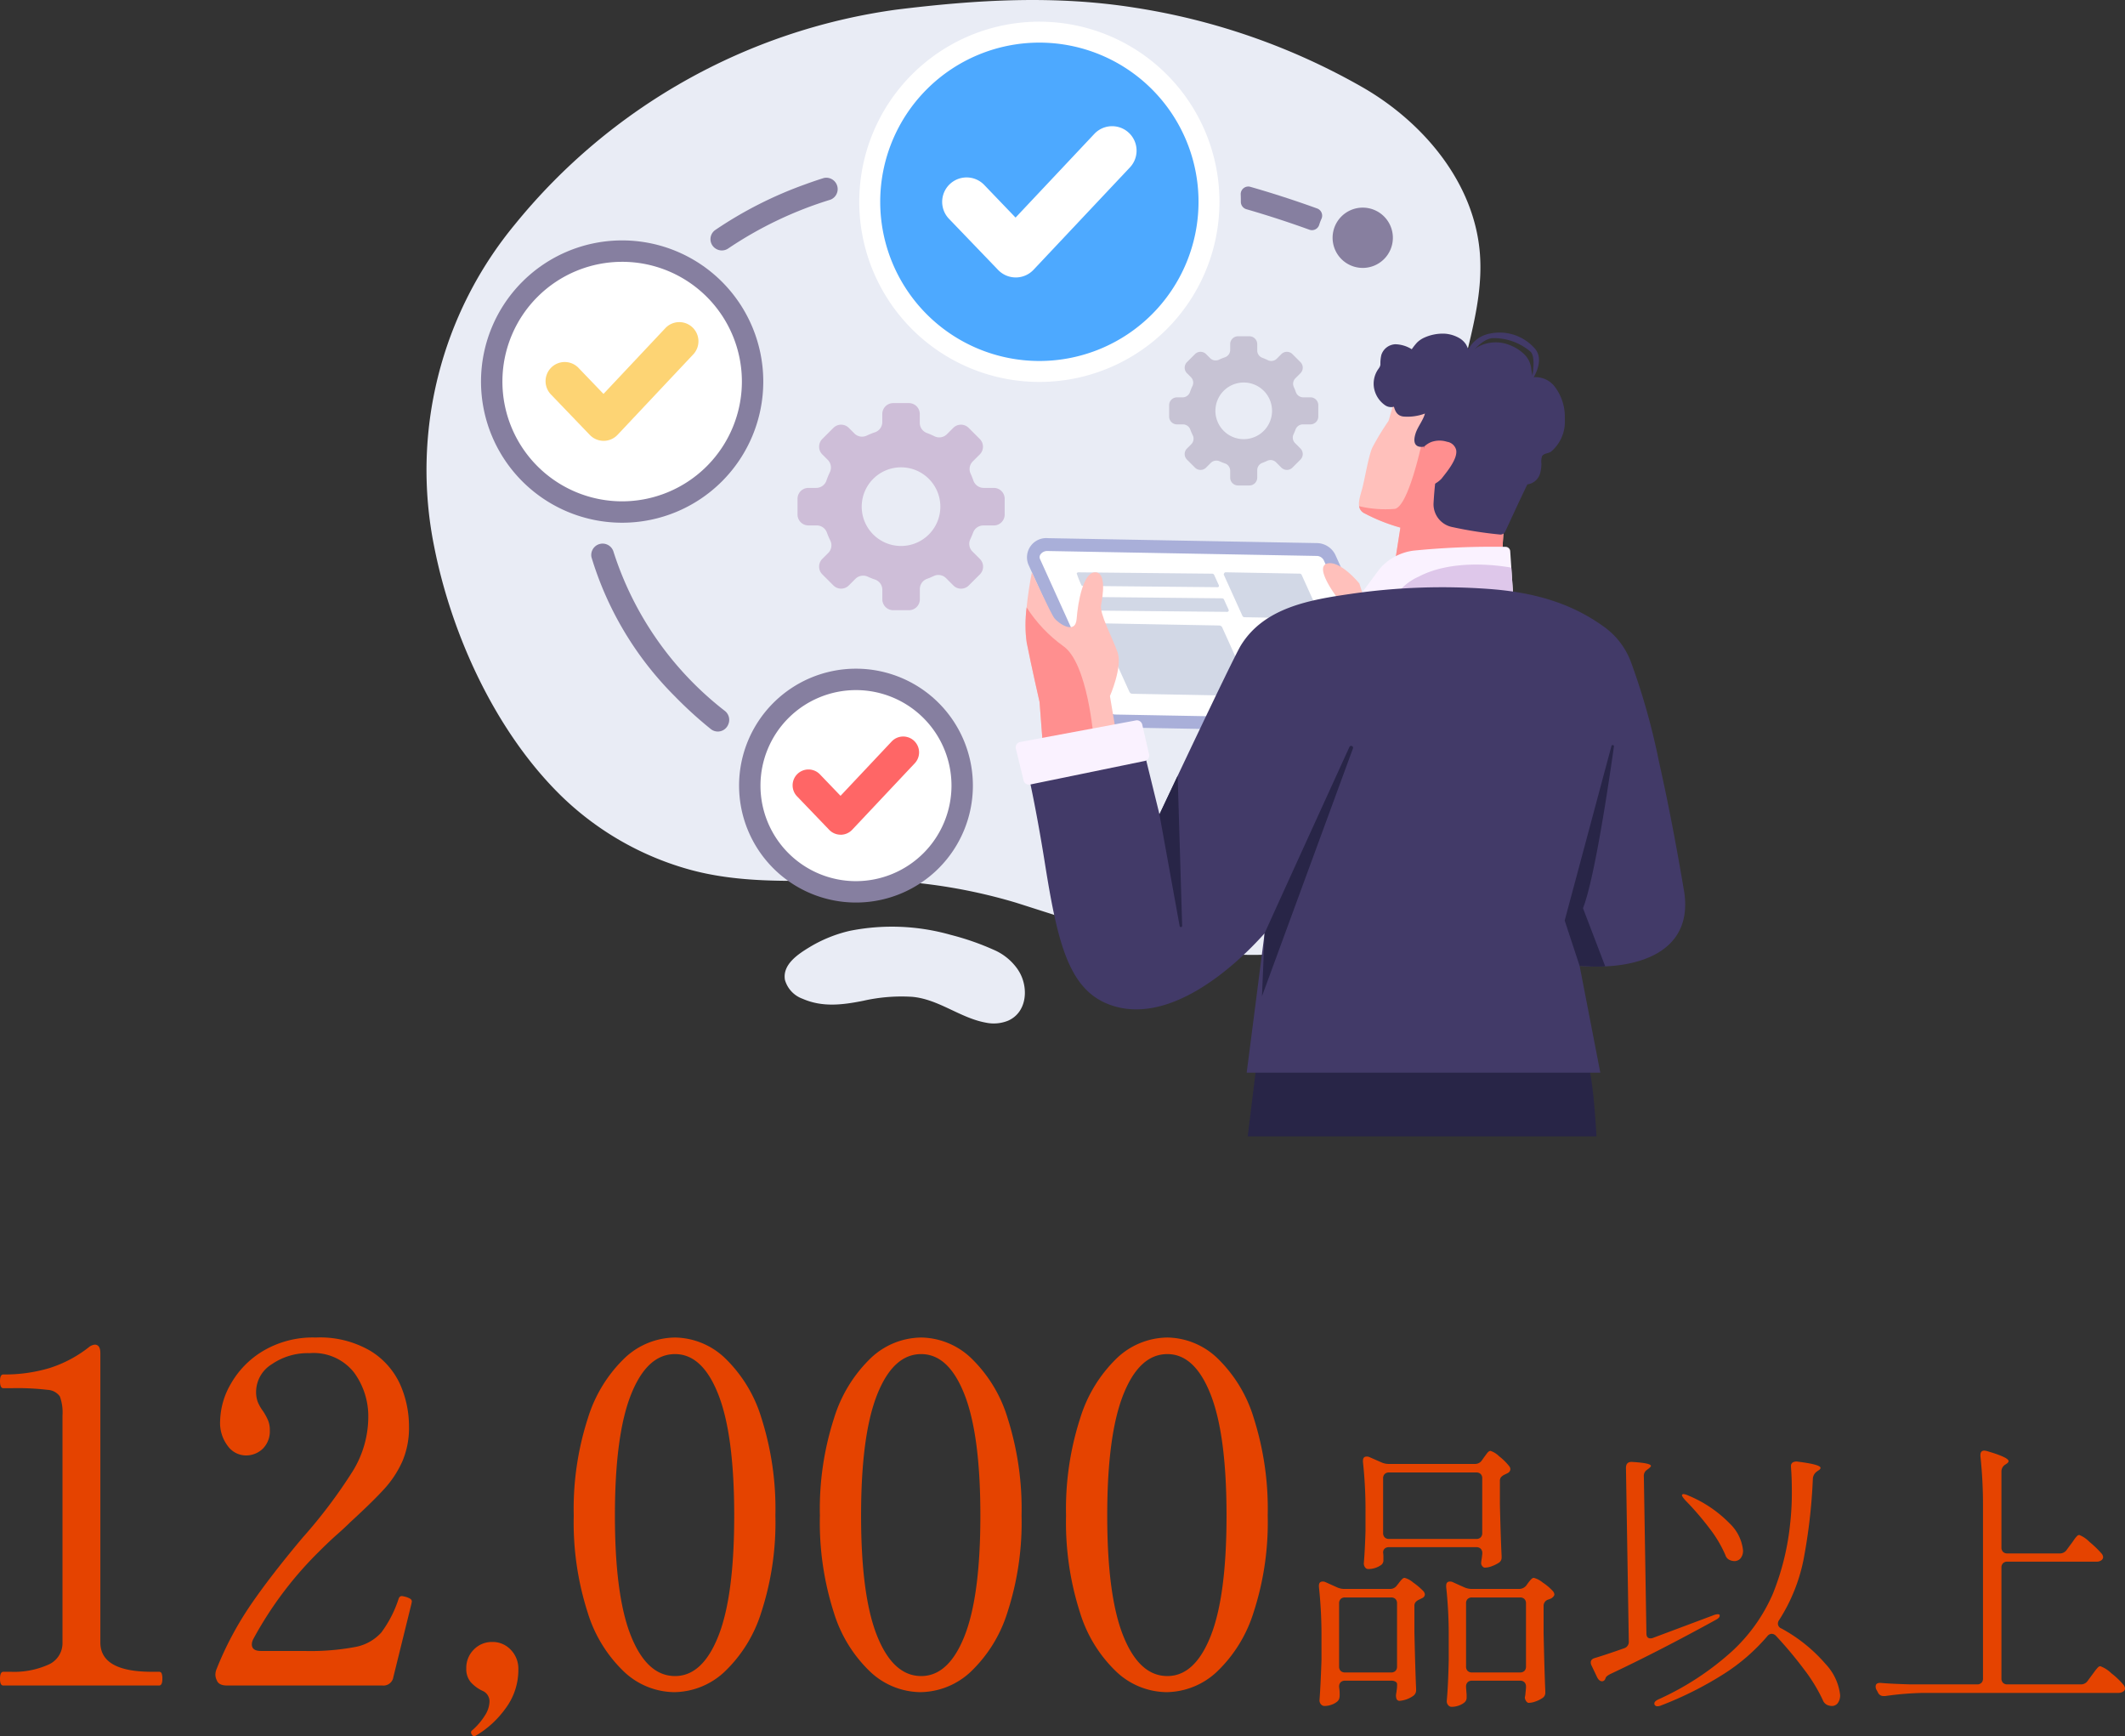
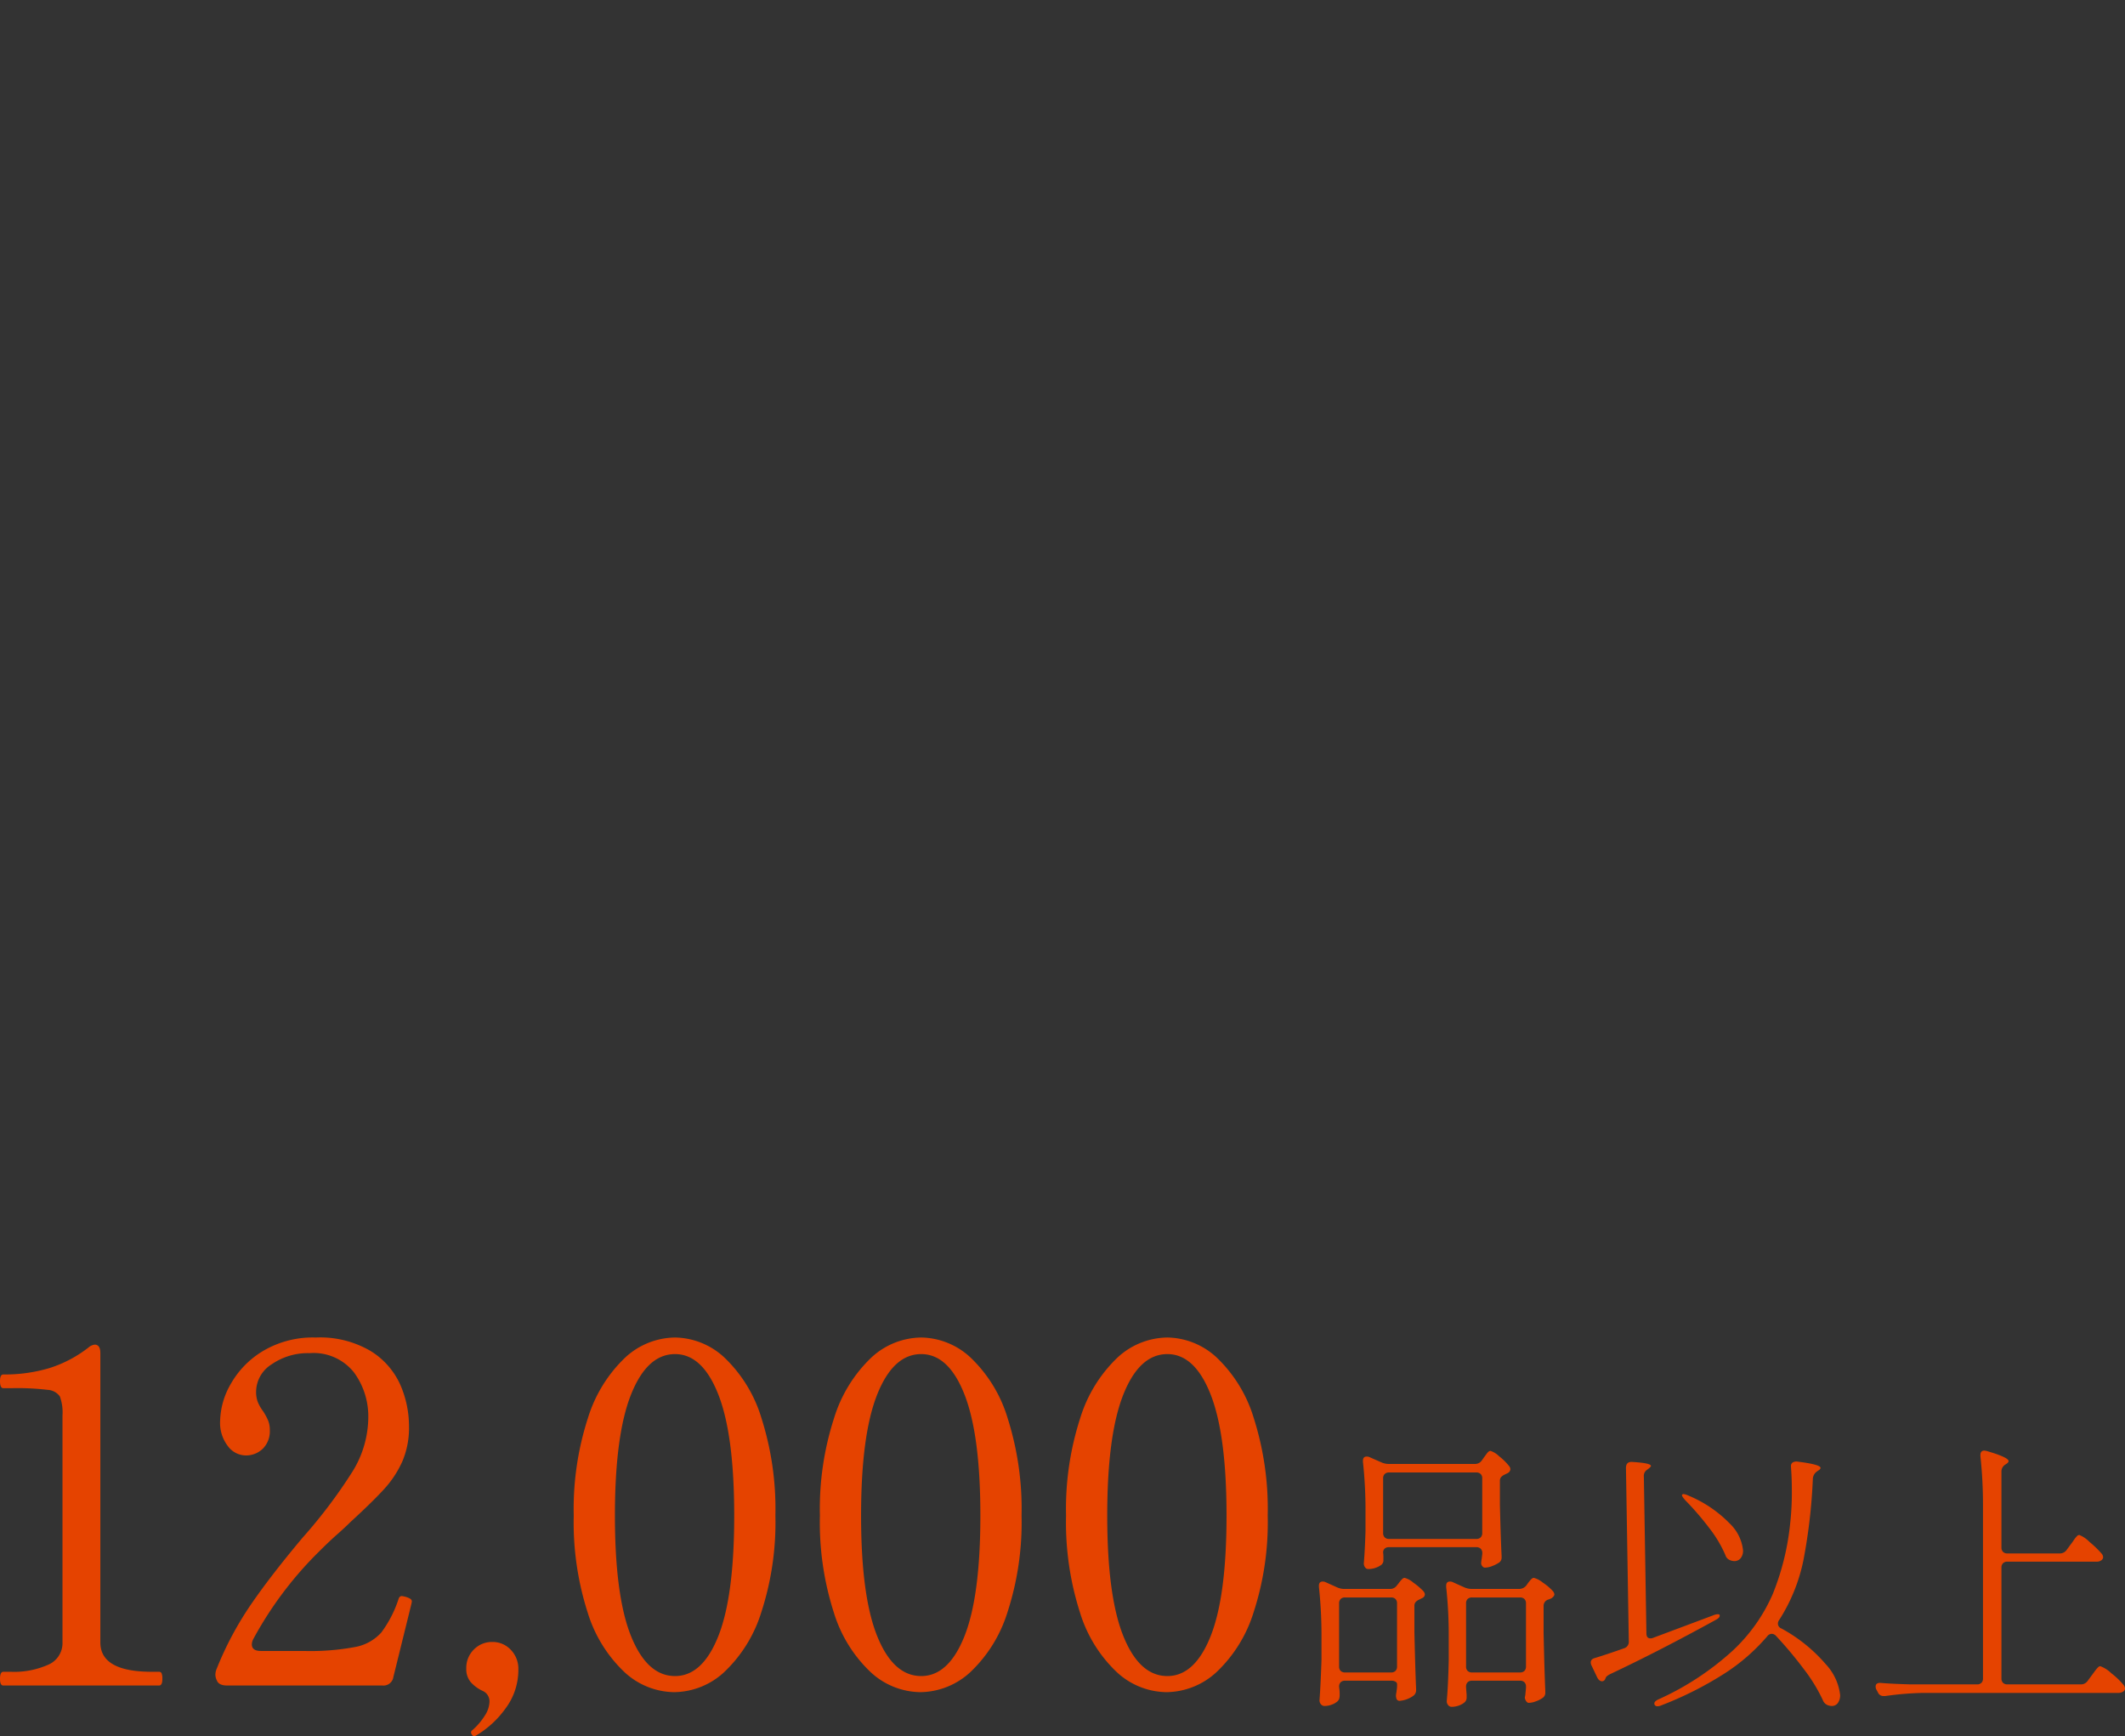
<svg xmlns="http://www.w3.org/2000/svg" width="224.45" height="183.35" viewBox="0 0 224.45 183.35">
  <rect x="0" y="0" width="224.45" height="183.35" fill="#333333" stroke="none" />
  <defs>
    <clipPath id="a">
-       <rect width="132.945" height="120" fill="none" />
-     </clipPath>
+       </clipPath>
    <clipPath id="c">
      <rect width="38.045" height="38.045" fill="none" />
    </clipPath>
    <clipPath id="d">
      <path d="M119.966,125.218c.482,2.448,1.355,6.268,1.355,6.268l.446,5.861c2.213-.752,5.269-1.954,5.269-1.954s-.611-8.058-3.235-9.828a14.919,14.919,0,0,1-3.847-4.072,14.128,14.128,0,0,0,.012,3.725" transform="translate(-119.837 -121.493)" fill="none" />
    </clipPath>
    <linearGradient id="e" x1="-6.695" y1="3.375" x2="-6.638" y2="3.375" gradientUnits="objectBoundingBox">
      <stop offset="0" stop-color="#ffc0bb" />
      <stop offset="0.277" stop-color="#ffb7b3" />
      <stop offset="0.71" stop-color="#ffa19f" />
      <stop offset="1" stop-color="#ff8f8f" />
    </linearGradient>
  </defs>
  <g transform="translate(3706.05 -10650)">
    <path d="M-110.7,0q-.35,0-.35-.7,0-.75.35-.75h.8a8.873,8.873,0,0,0,3.95-.75,2.472,2.472,0,0,0,1.5-2.35V-28.5a4.961,4.961,0,0,0-.275-2.025,1.684,1.684,0,0,0-1.3-.7,27.155,27.155,0,0,0-3.825-.175h-.85q-.35,0-.35-.75,0-.7.35-.7a16.414,16.414,0,0,0,4.875-.675A13.125,13.125,0,0,0-101.7-35.7a1.21,1.21,0,0,1,.65-.3q.6,0,.6.9V-4.55q0,3.1,5.45,3.1h.75a.274.274,0,0,1,.275.175A1.584,1.584,0,0,1-93.9-.7q0,.7-.35.7Zm41.2-.9a1.057,1.057,0,0,1-1.15.9h-16.4q-.9,0-1.1-.55a1.331,1.331,0,0,1-.15-.6,1.66,1.66,0,0,1,.15-.65A34.934,34.934,0,0,1-84.6-8.475q2.1-3.075,5.5-7.125a53.762,53.762,0,0,0,5.3-7.025A10.979,10.979,0,0,0-72.15-28.3a7.831,7.831,0,0,0-1.5-4.75,5.434,5.434,0,0,0-4.7-2.05,6.716,6.716,0,0,0-4,1.175A3.449,3.449,0,0,0-84-31.05a3.045,3.045,0,0,0,.175,1.1,4.566,4.566,0,0,0,.575,1,6.43,6.43,0,0,1,.525.975,2.69,2.69,0,0,1,.175,1.025,2.6,2.6,0,0,1-.725,1.925,2.537,2.537,0,0,1-1.875.725,2.378,2.378,0,0,1-1.825-.975A4.012,4.012,0,0,1-87.8-27.95a8.131,8.131,0,0,1,1.125-3.9,9.531,9.531,0,0,1,3.4-3.475A10.3,10.3,0,0,1-77.7-36.75a10.524,10.524,0,0,1,5.8,1.425,8.048,8.048,0,0,1,3.125,3.55,10.974,10.974,0,0,1,.925,4.425,8.98,8.98,0,0,1-.7,3.675,10.893,10.893,0,0,1-1.9,2.9q-1.2,1.325-3.6,3.525-.55.55-1.4,1.3T-77.4-14.1a39.051,39.051,0,0,0-6.9,9.2,1.245,1.245,0,0,0-.15.55q0,.7.95.7h4.55a25.679,25.679,0,0,0,5.45-.425A4.9,4.9,0,0,0-70.775-5.6,12.265,12.265,0,0,0-68.95-9.15q.1-.3.35-.3a4.141,4.141,0,0,1,.45.1,1.96,1.96,0,0,1,.45.2.337.337,0,0,1,.15.3l-.05.25Zm8.55,6.25a.294.294,0,0,1-.25-.15.486.486,0,0,1-.1-.25.288.288,0,0,1,.1-.2,6.915,6.915,0,0,0,1.375-1.6,2.846,2.846,0,0,0,.475-1.4A1.206,1.206,0,0,0-60,.6a3.93,3.93,0,0,1-1.325-.95A2.14,2.14,0,0,1-61.8-1.8a2.714,2.714,0,0,1,.8-2,2.654,2.654,0,0,1,1.95-.8,2.613,2.613,0,0,1,1.95.825A2.861,2.861,0,0,1-56.3-1.7a6.786,6.786,0,0,1-1.375,4.15A10.253,10.253,0,0,1-60.8,5.3ZM-39.85.7a7.843,7.843,0,0,1-5.225-2.1,14.483,14.483,0,0,1-3.9-6.3A31.139,31.139,0,0,1-50.45-17.95a31.11,31.11,0,0,1,1.5-10.3,14.861,14.861,0,0,1,3.925-6.375A7.85,7.85,0,0,1-39.75-36.75a7.793,7.793,0,0,1,5.225,2.125,14.68,14.68,0,0,1,3.9,6.375,31.6,31.6,0,0,1,1.475,10.3A30.66,30.66,0,0,1-30.65-7.7a14.663,14.663,0,0,1-3.925,6.3A7.9,7.9,0,0,1-39.85.7Zm.1-1.7q2.9,0,4.575-4.225T-33.5-17.95q0-8.5-1.675-12.775T-39.75-35q-2.95,0-4.65,4.275T-46.1-17.95q0,8.5,1.7,12.725T-39.75-1ZM-13.85.7a7.843,7.843,0,0,1-5.225-2.1,14.483,14.483,0,0,1-3.9-6.3A31.139,31.139,0,0,1-24.45-17.95a31.11,31.11,0,0,1,1.5-10.3,14.861,14.861,0,0,1,3.925-6.375A7.85,7.85,0,0,1-13.75-36.75a7.793,7.793,0,0,1,5.225,2.125,14.68,14.68,0,0,1,3.9,6.375A31.6,31.6,0,0,1-3.15-17.95,30.66,30.66,0,0,1-4.65-7.7,14.663,14.663,0,0,1-8.575-1.4,7.9,7.9,0,0,1-13.85.7Zm.1-1.7q2.9,0,4.575-4.225T-7.5-17.95q0-8.5-1.675-12.775T-13.75-35q-2.95,0-4.65,4.275T-20.1-17.95q0,8.5,1.7,12.725T-13.75-1ZM12.15.7A7.843,7.843,0,0,1,6.925-1.4a14.483,14.483,0,0,1-3.9-6.3A31.139,31.139,0,0,1,1.55-17.95a31.11,31.11,0,0,1,1.5-10.3,14.861,14.861,0,0,1,3.925-6.375A7.85,7.85,0,0,1,12.25-36.75a7.793,7.793,0,0,1,5.225,2.125,14.68,14.68,0,0,1,3.9,6.375,31.6,31.6,0,0,1,1.475,10.3A30.66,30.66,0,0,1,21.35-7.7a14.663,14.663,0,0,1-3.925,6.3A7.9,7.9,0,0,1,12.15.7Zm.1-1.7q2.9,0,4.575-4.225T18.5-17.95q0-8.5-1.675-12.775T12.25-35Q9.3-35,7.6-30.725T5.9-17.95q0,8.5,1.7,12.725T12.25-1ZM44.73-23.4a.862.862,0,0,0,.75-.39l.21-.3q.09-.12.3-.405t.39-.285a2.358,2.358,0,0,1,.915.57,6.234,6.234,0,0,1,1.065,1.05.516.516,0,0,1,.12.33.493.493,0,0,1-.27.39l-.3.15a1.188,1.188,0,0,0-.4.27.606.606,0,0,0-.135.42v2.49q.09,3.69.18,5.4v.15a.644.644,0,0,1-.3.6,3.864,3.864,0,0,1-.735.36,2.139,2.139,0,0,1-.735.15q-.18,0-.33-.24a.491.491,0,0,1-.06-.27,3.936,3.936,0,0,1,.06-.45l.06-.48v-.09a.629.629,0,0,0-.165-.465.629.629,0,0,0-.465-.165H35.67a.667.667,0,0,0-.465.15.539.539,0,0,0-.165.42,3.681,3.681,0,0,1,.03.51v.24a.621.621,0,0,1-.21.54,2.369,2.369,0,0,1-1.41.45.389.389,0,0,1-.315-.18A.681.681,0,0,1,33-12.9q.12-1.38.18-3.42v-2.01a46.942,46.942,0,0,0-.27-5.28v-.12q0-.45.39-.45a.668.668,0,0,1,.3.06l1.23.54a1.848,1.848,0,0,0,.78.18Zm.15,7.92a.629.629,0,0,0,.465-.165.629.629,0,0,0,.165-.465v-5.76a.629.629,0,0,0-.165-.465.629.629,0,0,0-.465-.165H35.67a.629.629,0,0,0-.465.165.629.629,0,0,0-.165.465v5.76a.629.629,0,0,0,.165.465.629.629,0,0,0,.465.165ZM31.02-.51a.629.629,0,0,0-.465.165A.629.629,0,0,0,30.39.12V.18a3.922,3.922,0,0,1,.06.75,1.677,1.677,0,0,1-.045.45.734.734,0,0,1-.195.3,1.9,1.9,0,0,1-.615.345,2.162,2.162,0,0,1-.735.135.484.484,0,0,1-.39-.18.636.636,0,0,1-.15-.42q.12-1.59.21-4.26V-5.13a47.455,47.455,0,0,0-.27-5.28v-.12q0-.45.39-.45a.668.668,0,0,1,.3.06l1.2.54a1.848,1.848,0,0,0,.78.18h4.83a.862.862,0,0,0,.75-.39l.15-.18q.06-.09.195-.255a2.054,2.054,0,0,1,.24-.255.34.34,0,0,1,.225-.09,2.369,2.369,0,0,1,.9.495,7.276,7.276,0,0,1,1.08.915.649.649,0,0,1,.15.33.443.443,0,0,1-.27.39l-.3.15a1.188,1.188,0,0,0-.4.27.606.606,0,0,0-.135.42v2.76q.09,4.02.18,5.97V.45a.726.726,0,0,1-.33.66,2.915,2.915,0,0,1-1.44.51.348.348,0,0,1-.3-.21,1.8,1.8,0,0,1-.06-.3,2.527,2.527,0,0,1,.06-.45V.6a3.639,3.639,0,0,0,.06-.75.3.3,0,0,0-.165-.255A.866.866,0,0,0,35.88-.51Zm13.41,0a.629.629,0,0,0-.465.165A.629.629,0,0,0,43.8.12V.21q.06.72.06.81v.21a.672.672,0,0,1-.21.54,1.9,1.9,0,0,1-.615.345,2.243,2.243,0,0,1-.765.135.454.454,0,0,1-.36-.18.636.636,0,0,1-.15-.42q.15-1.62.21-4.32V-5.13a46.942,46.942,0,0,0-.27-5.28v-.12q0-.45.39-.45a.668.668,0,0,1,.3.06l1.2.54a1.992,1.992,0,0,0,.78.18h5.01a.967.967,0,0,0,.78-.36l.15-.21q.06-.09.195-.255a2.055,2.055,0,0,1,.24-.255.34.34,0,0,1,.225-.09,2.547,2.547,0,0,1,.93.495,5.657,5.657,0,0,1,1.08.915.649.649,0,0,1,.15.33q0,.18-.27.39a.757.757,0,0,1-.18.09,1.164,1.164,0,0,0-.15.06.688.688,0,0,0-.54.69v2.85q.09,4.08.18,6.12V.72a.644.644,0,0,1-.3.6,3.025,3.025,0,0,1-.72.36,2.2,2.2,0,0,1-.72.15h-.06a.454.454,0,0,1-.24-.21.689.689,0,0,1-.12-.39,1.641,1.641,0,0,0,.06-.36l.06-.6V.12a.629.629,0,0,0-.165-.465A.629.629,0,0,0,49.5-.51ZM31.02-9.3a.629.629,0,0,0-.465.165.629.629,0,0,0-.165.465v6.66a.629.629,0,0,0,.165.465.629.629,0,0,0,.465.165h4.86a.629.629,0,0,0,.465-.165.629.629,0,0,0,.165-.465V-8.67a.629.629,0,0,0-.165-.465A.629.629,0,0,0,35.88-9.3Zm13.41,0a.629.629,0,0,0-.465.165.629.629,0,0,0-.165.465v6.66a.629.629,0,0,0,.165.465.629.629,0,0,0,.465.165H49.5a.629.629,0,0,0,.465-.165.629.629,0,0,0,.165-.465V-8.67a.629.629,0,0,0-.165-.465A.629.629,0,0,0,49.5-9.3Zm32.1,4.05a.631.631,0,0,0-.45-.21.6.6,0,0,0-.45.24,20.445,20.445,0,0,1-4.545,3.96A37.314,37.314,0,0,1,64.41,2.1a1,1,0,0,1-.39.09.322.322,0,0,1-.3-.15.334.334,0,0,1-.03-.15q0-.24.48-.45a29.745,29.745,0,0,0,7.785-5.115,17.924,17.924,0,0,0,4.245-6,27.156,27.156,0,0,0,1.83-7.4,29.273,29.273,0,0,0,.18-3.45q0-1.44-.09-2.52v-.12a.434.434,0,0,1,.18-.39.783.783,0,0,1,.51-.09q2.43.3,2.43.66,0,.15-.27.3l-.12.09a1,1,0,0,0-.42.75,58.55,58.55,0,0,1-.99,8.58A18.532,18.532,0,0,1,76.86-6.9a.605.605,0,0,0-.12.39.541.541,0,0,0,.36.48,16.61,16.61,0,0,1,4.695,3.78A5.711,5.711,0,0,1,83.31.99a1.378,1.378,0,0,1-.24.855.755.755,0,0,1-.63.315,1.285,1.285,0,0,1-.45-.09.908.908,0,0,1-.51-.54,17.671,17.671,0,0,0-1.995-3.255A42.8,42.8,0,0,0,76.53-5.25ZM62.82-22.71a.779.779,0,0,0-.24.66l.27,16.53q0,.54.42.54a.668.668,0,0,0,.3-.06L69.9-7.41a1.383,1.383,0,0,1,.48-.12q.18,0,.21.09v.06q0,.24-.42.45-6,3.3-11.16,5.73-.39.21-.45.36l-.06.15a.366.366,0,0,1-.33.24q-.3,0-.51-.39l-.6-1.26a.747.747,0,0,1-.09-.33q0-.36.45-.48,1.2-.36,3.06-1.02a.7.7,0,0,0,.51-.72l-.3-18.33q0-.69.69-.63,1.95.12,1.95.42,0,.09-.27.3Zm4.14,3.15q-.45-.51-.33-.6a.2.2,0,0,1,.15-.06,1.646,1.646,0,0,1,.48.15,13.082,13.082,0,0,1,4.4,2.97,4.578,4.578,0,0,1,1.395,2.82,1.258,1.258,0,0,1-.255.84.842.842,0,0,1-.675.3,1.223,1.223,0,0,1-.42-.09.812.812,0,0,1-.51-.54,13.052,13.052,0,0,0-1.71-2.865A30.567,30.567,0,0,0,66.96-19.56Zm39.54,5.61a.862.862,0,0,0,.75-.39l.42-.57q.12-.15.315-.435a3.075,3.075,0,0,1,.33-.42.379.379,0,0,1,.255-.135,3.163,3.163,0,0,1,1.08.735,10.5,10.5,0,0,1,1.29,1.245.66.66,0,0,1,.15.36.429.429,0,0,1-.18.33.854.854,0,0,1-.51.15h-9.42a.629.629,0,0,0-.465.165.629.629,0,0,0-.165.465V-.75a.629.629,0,0,0,.165.465.629.629,0,0,0,.465.165h7.74a.862.862,0,0,0,.75-.39l.42-.57.3-.405a3.879,3.879,0,0,1,.345-.42.379.379,0,0,1,.255-.135,3.227,3.227,0,0,1,1.155.735A8,8,0,0,1,113.25-.06a.66.66,0,0,1,.15.36.376.376,0,0,1-.18.33.907.907,0,0,1-.54.15H92.04a32.315,32.315,0,0,0-3.96.33H87.9a.617.617,0,0,1-.6-.39L87.15.45a.747.747,0,0,1-.09-.33q0-.45.6-.39,1.02.09,3.09.15h7.02a.629.629,0,0,0,.465-.165A.629.629,0,0,0,98.4-.75V-18.84a47.856,47.856,0,0,0-.27-5.37v-.12q0-.48.42-.48a1.8,1.8,0,0,1,.3.06q2.25.66,2.25,1.05,0,.15-.24.3l-.09.06a.846.846,0,0,0-.42.75v8.01a.629.629,0,0,0,.165.465.629.629,0,0,0,.465.165Z" transform="translate(-3595 10828)" fill="#e54300" />
    <g transform="translate(-3661 10650)">
      <g clip-path="url(#a)">
        <g clip-path="url(#a)">
          <path d="M165.314,211.528l-1.025,8.322h36.838c-.407-7.325-1.1-8.322-1.1-8.322Z" transform="translate(-77.551 -99.85)" fill="#282547" />
-           <path d="M113.435,68.2a32.209,32.209,0,0,0-1.874-7.324c-2.09-5.394-3.757-10.9-3.067-16.754.681-5.787,3.2-11.343,2.774-17.256-.538-7.477-5.907-13.888-12.318-17.6A69.967,69.967,0,0,0,74.8.809c-8.472-1.338-16.72-.834-25.174.208A62.928,62.928,0,0,0,9.344,23.689,40.706,40.706,0,0,0,.8,57.678C2.657,67.127,7.332,77.31,14.236,84.059a31.529,31.529,0,0,0,13.233,7.685c5.414,1.567,11.1,1.287,16.669,1.212a57.282,57.282,0,0,1,18.106,2.366c12.312,3.906,26.93,9.2,39.1,1.832a25.31,25.31,0,0,0,10.167-12.494,33.294,33.294,0,0,0,1.92-16.464" transform="translate(0 0)" fill="#e9ecf5" />
          <path d="M157.835,128.147l-28.375-.52a2.2,2.2,0,0,1-1.981-1.238L120.25,110.42a2.033,2.033,0,0,1,2.069-2.773l28.375.52a2.2,2.2,0,0,1,1.981,1.238l7.229,15.969a2.034,2.034,0,0,1-2.069,2.774" transform="translate(-56.683 -50.814)" fill="#a9afd9" />
          <path d="M130.7,127.484a.853.853,0,0,1-.771-.441l-7.229-15.97a.49.49,0,0,1,.04-.492.872.872,0,0,1,.748-.367l28.4.52a.855.855,0,0,1,.772.442l7.229,15.969a.486.486,0,0,1-.041.492.87.87,0,0,1-.748.367Z" transform="translate(-57.895 -52.025)" fill="#fff" />
          <path d="M161.688,119.218a.234.234,0,0,1-.212-.121l-1.986-4.387c.052-.2.128-.236.216-.236l7.8.143a.234.234,0,0,1,.212.121l1.986,4.387c-.052.2-.129.236-.217.236Z" transform="translate(-75.287 -54.037)" fill="#d2d8e6" />
          <path d="M144.955,116.049a.144.144,0,0,0,.133-.2l-.5-1.107a.234.234,0,0,0-.212-.121l-14.1-.143a.241.241,0,0,0-.205.1,10.122,10.122,0,0,0,.494,1.25.142.142,0,0,0,.13.084Z" transform="translate(-61.397 -54.037)" fill="#d2d8e6" />
          <path d="M146.9,120.981a.159.159,0,0,0,.146-.224l-.492-1.086a.234.234,0,0,0-.212-.121l-14.1-.143a.238.238,0,0,0-.205.1,9.88,9.88,0,0,0,.49,1.242.158.158,0,0,0,.143.093Z" transform="translate(-62.325 -56.365)" fill="#d2d8e6" />
-           <path d="M138.164,132.126a.368.368,0,0,1-.332-.19l-3.113-6.878a.209.209,0,0,1,.017-.212.375.375,0,0,1,.322-.158l12.23.224a.368.368,0,0,1,.333.191l3.113,6.878a.21.21,0,0,1-.017.212.376.376,0,0,1-.322.158Z" transform="translate(-63.583 -58.858)" fill="#d2d8e6" />
+           <path d="M138.164,132.126a.368.368,0,0,1-.332-.19l-3.113-6.878a.209.209,0,0,1,.017-.212.375.375,0,0,1,.322-.158l12.23.224a.368.368,0,0,1,.333.191l3.113,6.878a.21.21,0,0,1-.017.212.376.376,0,0,1-.322.158" transform="translate(-63.583 -58.858)" fill="#d2d8e6" />
          <path d="M183.193,114.8s-2.035-2.5-3.419-2.1,1.1,3.622,1.1,3.622-1.316,4.517,1.153,5.331a7,7,0,0,0,3.527.529Z" transform="translate(-84.663 -53.181)" fill="#ffc0bb" />
-           <path d="M202.025,86c-.056-.627-6.652-6.518-6.674-6.639-1.177-.025-3.893-.42-4.773-1.17-.183.649-.512,1.808-.912,3.167a27.451,27.451,0,0,0-1.738,2.867c-.429,1.058-.787,3.4-1.085,4.433-.344,1.192-.573,2.025.31,2.477a18.981,18.981,0,0,0,3.762,1.493l-.877,5.592,11.535-1.432.218-3.468c-.045.093.234-7.32.234-7.32" transform="translate(-88.053 -36.909)" fill="#ffc0bb" />
          <path d="M202.041,89.19c-.03-.327-1.837-2.085-3.563-3.71-2.252.262-4.052.5-3.764-.528l-1.462,1.68s-1.452,7.022-2.93,7.212a11.992,11.992,0,0,1-3.749-.288,1.009,1.009,0,0,0,.6.77,18.981,18.981,0,0,0,3.762,1.493l-.485,3.091,2.226.883,8.967-.62.167-2.663c-.045.093.234-7.32.234-7.32" transform="translate(-88.07 -40.101)" fill="#ff8f8f" />
-           <path d="M186.185,114.9l2.419-3.258a5.74,5.74,0,0,1,3.52-1.865,83.959,83.959,0,0,1,9.69-.4.5.5,0,0,1,.535.43l.319,4.751Z" transform="translate(-87.887 -51.627)" fill="#faf2ff" />
          <g transform="translate(45.709 2.289)" style="mix-blend-mode:soft-light;isolation:isolate">
            <g clip-path="url(#c)">
              <path d="M124.622,23.357A19.023,19.023,0,1,1,105.6,4.335a19.023,19.023,0,0,1,19.023,19.022" transform="translate(-86.577 -4.335)" fill="#fff" />
            </g>
          </g>
          <path d="M124.388,25.335a16.81,16.81,0,1,1-16.811-16.81,16.811,16.811,0,0,1,16.811,16.81" transform="translate(-42.846 -4.024)" fill="#4da9ff" />
          <path d="M110.934,41.211a2.582,2.582,0,0,1-1.862-.793l-5.19-5.4a2.581,2.581,0,1,1,3.724-3.576l3.309,3.447,8.32-8.839a2.581,2.581,0,1,1,3.759,3.539L112.813,40.4a2.58,2.58,0,0,1-1.867.812Z" transform="translate(-48.697 -11.911)" fill="#fff" />
          <path d="M40.717,62.995A14.907,14.907,0,1,1,25.81,48.088,14.907,14.907,0,0,1,40.717,62.995" transform="translate(-5.147 -22.7)" fill="#867fa0" />
          <path d="M27.831,77.663A12.647,12.647,0,1,1,40.478,65.015,12.662,12.662,0,0,1,27.831,77.663" transform="translate(-7.167 -24.72)" fill="#fff" />
          <path d="M29.99,76.986a2.023,2.023,0,0,1-1.459-.622L24.464,72.13a2.023,2.023,0,1,1,2.918-2.8l2.593,2.7L36.494,65.1a2.023,2.023,0,1,1,2.946,2.773L31.462,76.35A2.021,2.021,0,0,1,30,76.986Z" transform="translate(-11.282 -30.431)" fill="#fdd474" />
          <path d="M87.228,146.1A12.348,12.348,0,1,1,74.88,133.756,12.348,12.348,0,0,1,87.228,146.1" transform="translate(-29.518 -63.139)" fill="#867fa0" />
          <path d="M76.9,158.212a10.088,10.088,0,1,1,10.088-10.089A10.1,10.1,0,0,1,76.9,158.212" transform="translate(-31.538 -65.158)" fill="#fff" />
          <path d="M78.342,157.692a1.677,1.677,0,0,1-1.208-.515l-3.369-3.508a1.676,1.676,0,1,1,2.417-2.321l2.148,2.237,5.4-5.737a1.676,1.676,0,0,1,2.44,2.3l-6.608,7.02a1.674,1.674,0,0,1-1.212.527Z" transform="translate(-34.6 -69.542)" fill="#f66" />
          <path d="M163.914,37.345a.8.8,0,0,0-1.025.8q.014.386.014.776a.811.811,0,0,0,.583.786q3.325.96,6.654,2.164a.8.8,0,0,0,1.043-.528,4.789,4.789,0,0,1,.232-.614.808.808,0,0,0-.453-1.1q-3.525-1.275-7.05-2.284" transform="translate(-76.89 -17.613)" fill="#867fa0" />
          <path d="M66.882,36.2a42.254,42.254,0,0,0-9.558,4.839,1.179,1.179,0,0,0-.016,1.938,1.193,1.193,0,0,0,1.373.02,40.711,40.711,0,0,1,10.8-5.153,1.2,1.2,0,0,0-.706-2.287q-.961.3-1.894.643" transform="translate(-26.816 -16.756)" fill="#867fa0" />
-           <path d="M41.667,124.7a42.729,42.729,0,0,0,3.9,3.563,1.183,1.183,0,0,0,1.839-.478,1.2,1.2,0,0,0-.334-1.423,34.574,34.574,0,0,1-11.8-16.882,1.2,1.2,0,0,0-2.307.641,35.047,35.047,0,0,0,8.7,14.58" transform="translate(-15.54 -51.271)" fill="#867fa0" />
          <path d="M187.638,44.716a3.183,3.183,0,1,1-3.184-3.184,3.184,3.184,0,0,1,3.184,3.184" transform="translate(-85.568 -19.605)" fill="#877f9f" />
          <path d="M94.941,89.587H93.9a1.157,1.157,0,0,1-1.1-.77q-.13-.377-.295-.737a1.138,1.138,0,0,1,.22-1.282l.749-.748a1.151,1.151,0,0,0,0-1.627L92.3,83.248a1.15,1.15,0,0,0-1.627,0l-.667.668a1.146,1.146,0,0,1-1.319.219,8.078,8.078,0,0,0-.811-.351,1.142,1.142,0,0,1-.74-1.074v-.928a1.15,1.15,0,0,0-1.15-1.15H84.327a1.15,1.15,0,0,0-1.15,1.15v.845a1.143,1.143,0,0,1-.77,1.085,8.121,8.121,0,0,0-.884.357,1.142,1.142,0,0,1-1.293-.232l-.59-.59a1.15,1.15,0,0,0-1.626,0l-1.175,1.175a1.151,1.151,0,0,0,0,1.627l.575.575a1.142,1.142,0,0,1,.229,1.3,8.075,8.075,0,0,0-.369.9,1.142,1.142,0,0,1-1.083.763h-.817a1.15,1.15,0,0,0-1.15,1.15V92.4a1.15,1.15,0,0,0,1.15,1.15h.871a1.141,1.141,0,0,1,1.075.742,8.271,8.271,0,0,0,.365.851,1.144,1.144,0,0,1-.219,1.318l-.627.626a1.15,1.15,0,0,0,0,1.626l1.175,1.175a1.15,1.15,0,0,0,1.627,0l.7-.7a1.16,1.16,0,0,1,1.305-.225,8.043,8.043,0,0,0,.751.3,1.143,1.143,0,0,1,.785,1.078v1.012a1.15,1.15,0,0,0,1.15,1.15h1.661a1.15,1.15,0,0,0,1.15-1.15v-1.095a1.142,1.142,0,0,1,.756-1.066q.366-.135.715-.3a1.139,1.139,0,0,1,1.3.23l.77.77a1.15,1.15,0,0,0,1.627,0l1.175-1.175a1.15,1.15,0,0,0,0-1.626l-.785-.785a1.14,1.14,0,0,1-.232-1.292q.165-.346.3-.71a1.158,1.158,0,0,1,1.092-.751h1.093a1.15,1.15,0,0,0,1.15-1.15V90.737a1.15,1.15,0,0,0-1.15-1.15M85.157,95.72a4.153,4.153,0,1,1,4.152-4.152,4.152,4.152,0,0,1-4.152,4.152" transform="translate(-35.036 -38.062)" fill="#cebed8" />
          <path d="M163.5,73.713h-.75a.834.834,0,0,1-.791-.555q-.093-.272-.212-.531a.821.821,0,0,1,.159-.923l.539-.539a.828.828,0,0,0,0-1.172l-.846-.846a.828.828,0,0,0-1.171,0l-.481.481a.826.826,0,0,1-.95.157,5.87,5.87,0,0,0-.584-.252.822.822,0,0,1-.532-.773v-.668a.829.829,0,0,0-.828-.828h-1.2a.828.828,0,0,0-.828.828V68.7a.823.823,0,0,1-.554.781,5.932,5.932,0,0,0-.637.258.822.822,0,0,1-.931-.167l-.425-.425a.828.828,0,0,0-1.172,0l-.846.846a.828.828,0,0,0,0,1.172l.414.414a.823.823,0,0,1,.165.936,5.884,5.884,0,0,0-.266.648.822.822,0,0,1-.78.55h-.589a.828.828,0,0,0-.828.828v1.2a.828.828,0,0,0,.828.828h.627a.822.822,0,0,1,.775.535,5.9,5.9,0,0,0,.263.612.824.824,0,0,1-.158.949l-.451.451a.828.828,0,0,0,0,1.172l.846.846a.829.829,0,0,0,1.172,0l.5-.5a.836.836,0,0,1,.94-.162,5.642,5.642,0,0,0,.541.214.823.823,0,0,1,.565.776v.729a.828.828,0,0,0,.828.828h1.2a.829.829,0,0,0,.828-.828V81.4a.821.821,0,0,1,.544-.768q.264-.1.515-.219a.822.822,0,0,1,.934.165l.555.555a.828.828,0,0,0,1.171,0l.846-.846a.828.828,0,0,0,0-1.172l-.565-.565a.821.821,0,0,1-.167-.931c.079-.166.15-.337.214-.511a.833.833,0,0,1,.786-.541h.788a.828.828,0,0,0,.828-.828v-1.2a.828.828,0,0,0-.828-.828m-7.047,4.417a2.991,2.991,0,1,1,2.991-2.991,2.991,2.991,0,0,1-2.991,2.991" transform="translate(-70.137 -31.751)" fill="#c7c3d4" />
          <path d="M96.248,189.829a5.925,5.925,0,0,0-2.548-2.056,27.851,27.851,0,0,0-4.5-1.562,22.744,22.744,0,0,0-10.683-.427,14.6,14.6,0,0,0-4.25,1.727c-1.187.725-2.881,1.82-2.589,3.459a2.985,2.985,0,0,0,1.862,1.986c2.108.922,4.22.647,6.4.215a18.317,18.317,0,0,1,5.173-.421c2.815.252,5.046,2.226,7.777,2.726a4.036,4.036,0,0,0,2.373-.212c1.905-.857,2.138-3.241,1.285-4.928a4.749,4.749,0,0,0-.3-.505" transform="translate(-33.818 -87.481)" fill="#e9ecf5" />
          <path d="M129.689,133.117l-.935-5.575s1.348-3.07.807-4.62-1.917-4.047-1.742-4.994.6-3.479-.648-3.455-1.8,3.161-1.933,4.91-1.921.469-2.329-.031-2.4-4.879-2.4-4.879-1.027,4.983-.545,7.43,1.355,6.268,1.355,6.268l.488,6.409Z" transform="translate(-56.568 -54.036)" fill="#ffc0bb" />
        </g>
        <g transform="translate(63.269 64.143)">
          <g clip-path="url(#d)">
            <rect width="9.289" height="16.672" transform="translate(-2.135 0.275) rotate(-7.563)" fill="url(#e)" />
          </g>
        </g>
        <g clip-path="url(#a)">
          <path d="M209.687,75.487a5.246,5.246,0,0,0-1.165-3.278,2.569,2.569,0,0,0-2.147-.874c-.138.011-.244-.98-.263-1.094a2.541,2.541,0,0,0-.692-1.309,4.494,4.494,0,0,0-1.546-.987,3.922,3.922,0,0,0-2.113-.242,3.58,3.58,0,0,0-1.493.581,1.606,1.606,0,0,1-.322.2c-.474.19-.528-.386-.732-.66a2.14,2.14,0,0,0-.6-.576,3.531,3.531,0,0,0-1.66-.513,4.747,4.747,0,0,0-2.146.434,2.677,2.677,0,0,0-.728.5,6.428,6.428,0,0,0-.563.712,3.4,3.4,0,0,0-1.74-.527,1.627,1.627,0,0,0-1.471,1.125,3.851,3.851,0,0,0-.1.992c-.02.3-.192.423-.351.7a2.706,2.706,0,0,0-.335,1.74,2.837,2.837,0,0,0,1.164,1.872,1.124,1.124,0,0,0,.95.17c.155.547.365.933.968,1.031a5.239,5.239,0,0,0,2.308-.313c-.181.7-.767,1.4-.988,2.095-.56,1.765.907,1.395.907,1.395s-.126,1.6-.194,2.02c-.077.469,1.441,1.113,1.386,1.593-.1.832-.16,1.633-.2,2.321a2.454,2.454,0,0,0,1.979,2.565,43.369,43.369,0,0,0,5.075.792.571.571,0,0,0,.522-.331c.422-.907,1.365-2.977,2.328-4.965a1.624,1.624,0,0,0,1.35-1.166,4.168,4.168,0,0,0,.138-1.018,1.8,1.8,0,0,1,.067-.8c.176-.3.665-.287.939-.469a4.137,4.137,0,0,0,1.471-3.272c0-.141,0-.287-.007-.433" transform="translate(-89.452 -31.499)" fill="#423a68" />
          <path d="M198.645,93.107l-.518-1.063.784-3.287a2.359,2.359,0,0,1,.747-.477,2.6,2.6,0,0,1,1.661-.022,1.163,1.163,0,0,1,.963.877c.167.957-1.055,2.38-1.551,3.021a2.9,2.9,0,0,1-1.118.72,3.149,3.149,0,0,1-.91.373c-.094-.03-.058-.143-.058-.143" transform="translate(-93.524 -41.603)" fill="#ff8f8f" />
          <path d="M215.338,68.215a4.949,4.949,0,0,0-4.761-1.577,3.219,3.219,0,0,0-2.388,1.943l.462.108s1.072-1.465,2.211-1.573a5.982,5.982,0,0,1,4.043,1.451c.625.686.068,3.079.068,3.079s1.534-2.1.366-3.432" transform="translate(-98.274 -31.407)" fill="#423a68" />
          <path d="M193.542,116.495l12.6-.263-.2-2.982c-1.523-.27-6.282-.9-9.792.956a5.751,5.751,0,0,0-2.606,2.29" transform="translate(-91.36 -53.305)" fill="#dec7ea" />
          <path d="M189.316,149.466c-.771-4.56-1.626-9.109-2.644-13.62a71.324,71.324,0,0,0-2.9-10.345,8.027,8.027,0,0,0-2.666-3.691c-3.67-2.752-7.829-3.826-12.323-4.161a67.151,67.151,0,0,0-14.61.508c-4.324.626-9.2,1.432-11.665,5.466-.894,1.474-8.586,17.826-8.586,17.826l-1.941-7.9L119.7,135.627s.983,3.846,2.13,11.049c1.33,8.348,2.514,13.213,6.728,14.833,6.216,2.391,13.2-3.83,16.469-7.5l-1.893,14.719h37.351L178.3,157.447c6.023.5,12.135-1.373,11.018-7.982" transform="translate(-56.504 -55.447)" fill="#423a68" />
          <path d="M176.375,149.319c-3.263,7.153-8.993,19.72-8.953,19.675l-.281,6.648,9.608-26.169a.2.2,0,0,0-.374-.154" transform="translate(-78.898 -70.428)" fill="#282547" />
          <path d="M117.892,147.081l.815,3.353a.582.582,0,0,0,.683.432l12.12-2.492a.582.582,0,0,0,.45-.7l-.719-3.138a.582.582,0,0,0-.674-.442l-12.216,2.277a.582.582,0,0,0-.459.71" transform="translate(-55.642 -68.014)" fill="#faf2ff" />
          <path d="M146.63,159.249l2.132,11.783a.134.134,0,0,0,.267-.028l-.474-15.833Z" transform="translate(-69.216 -73.247)" fill="#282547" />
          <path d="M229.637,166.255c1.189-3,2.656-12.74,3.269-17.077a.134.134,0,0,0-.262-.053l-4.94,18.432,1.576,4.789,1.346.07c.458.01.912,0,1.361-.016Z" transform="translate(-107.486 -70.346)" fill="#282547" />
        </g>
      </g>
    </g>
  </g>
</svg>